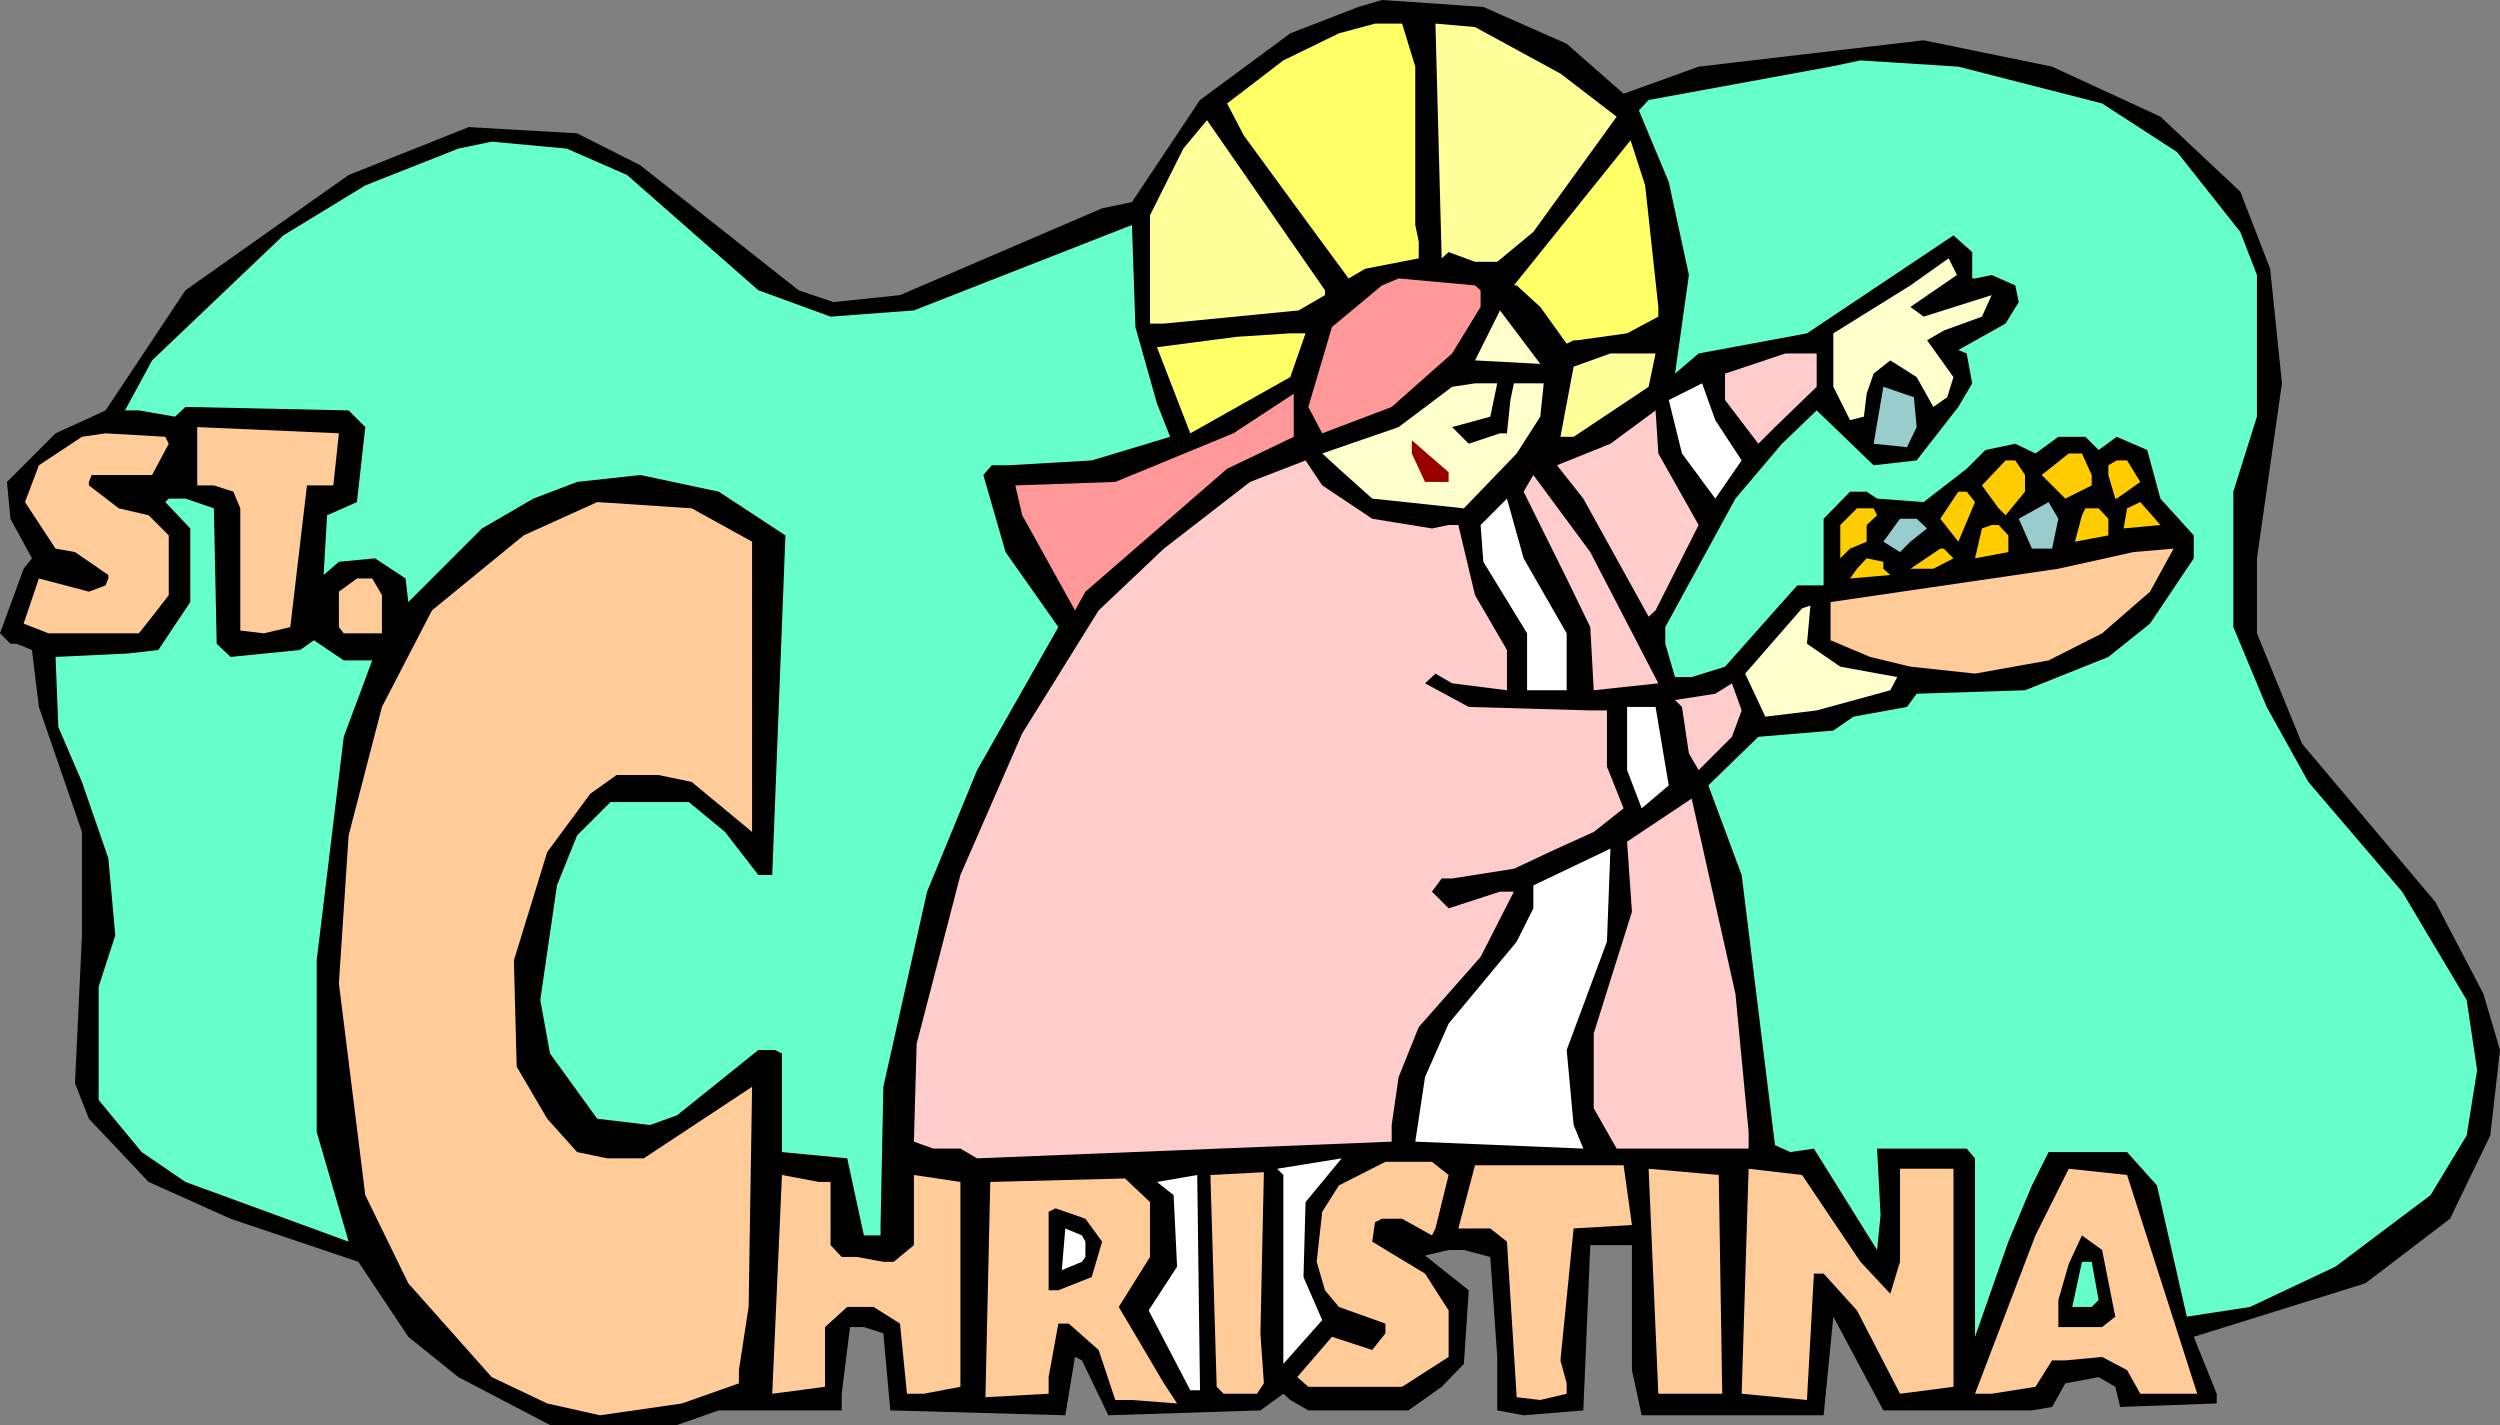
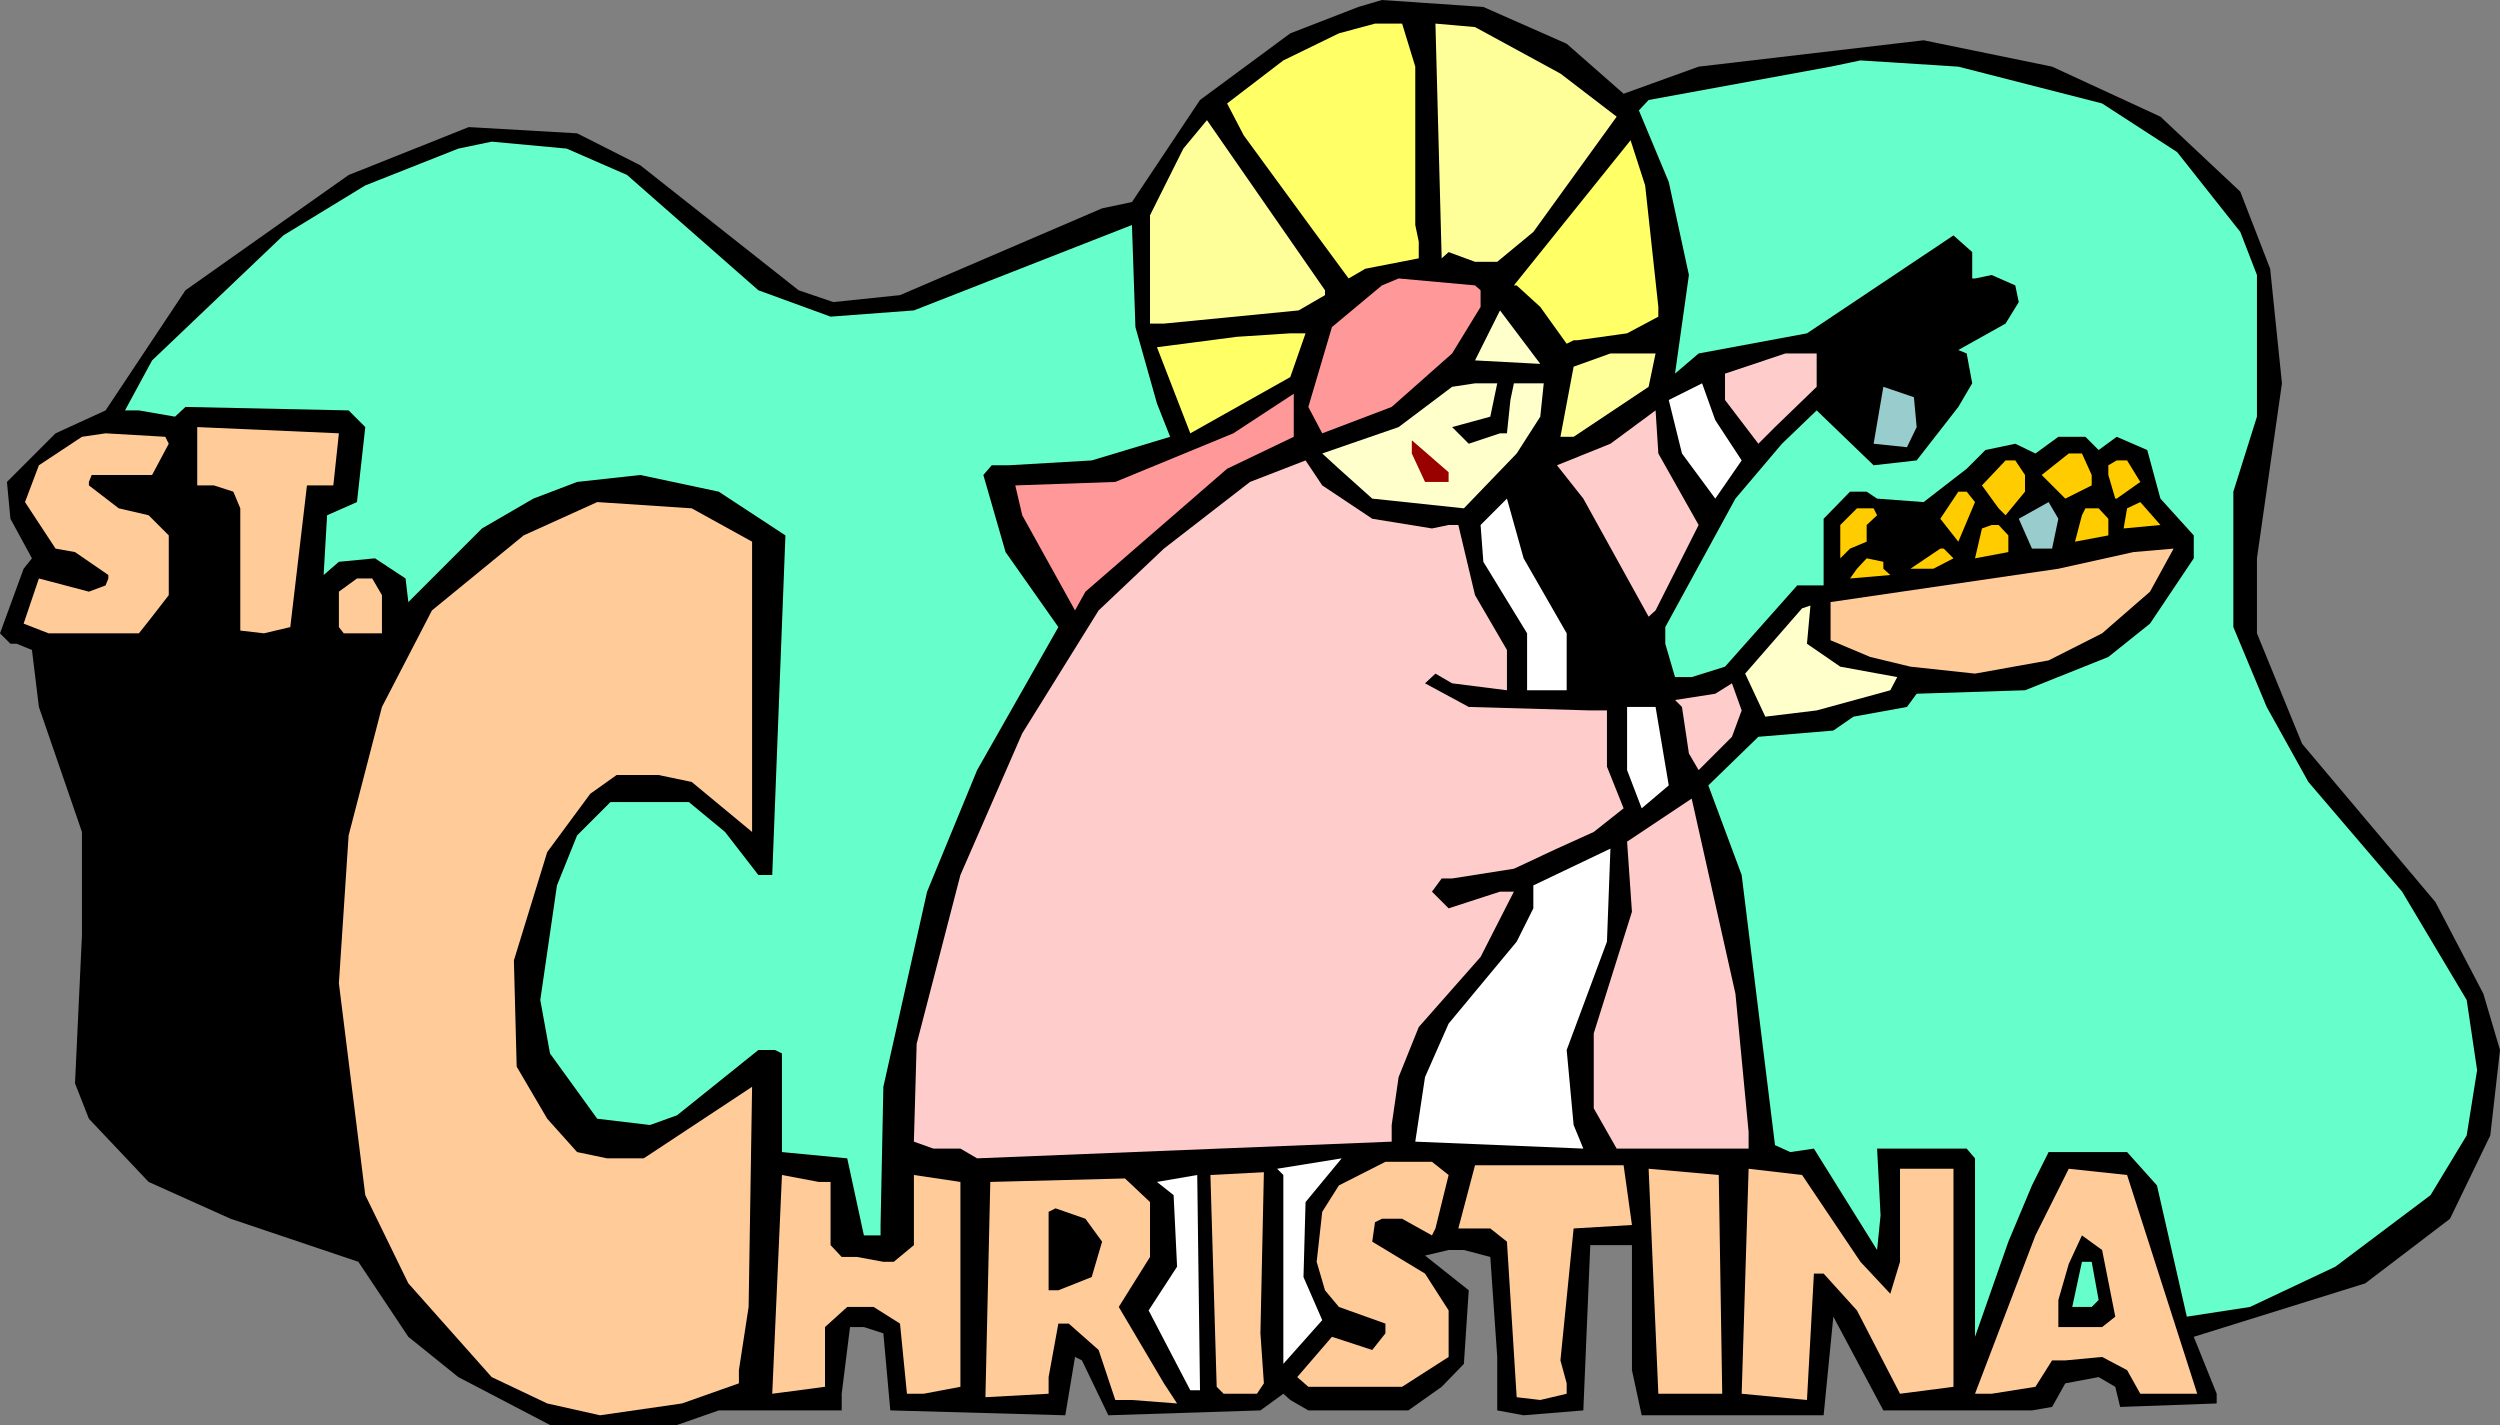
<svg xmlns="http://www.w3.org/2000/svg" width="360" height="205.199">
  <rect width="100%" height="100%" fill="#808080" stroke="none" />
  <path d="m225.602 6.3 8.199 7.2 10.8-3.902L277 5.8l18.5 3.797 15.602 7.203 11.5 10.797 4.3 11.101 1.7 16.5L325 80.4v10.8l6.5 15.899 19.203 22.8 6.899 13.2L360 151.2l-1.398 12.301-5.801 12-12.2 9.3-24.699 7.7 3.301 8.2v1.398l-13.902.5-.7-2.899-2.398-1.398-4.8.898-1.903 3.399-2.898.5h-21.399l-7.203-13.5-1.398 14.203h-26.2L235 197.3v-18h-6l-1 23.797-8.598.703-3.8-.703v-7.7l-1-14.398-3.801-1h-2.2l-3.398.8 6.297 5-.7 10.598-3.198 3.301-4.801 3.399h-14.399l-2.601-1.5-1-.899-3.301 2.399-21.898.703-3.801-7.903-1-.5-1.399 8.403-25.199-.703-1-11.098-2.8-.902h-2l-1.2 9.601v2.399H103.5l-6 2.101H79.203L66 198.301l-7.2-5.801-7.198-10.8-18.399-6.2-11.8-5.3-8.602-9.102-2-5.098 1-21.3v-14.9l-6.2-18-1-8.202-2.199-.899H1.5L0 91.2l3.402-9.3 1.2-1.5L1.5 74.7 1 69.4l7-7 7.203-3.301 11.5-17.297 23.5-16.602L67.5 18.301l15.602.898 9.101 4.602L115 41.8l5 1.699 9.602-1L158.703 30l4.297-.902 9.8-14.7 13-9.597L195.603 1 199 0l14.602 1 12 5.3" />
  <path fill="#ff6" d="M203.8 9.598v22.8l.5 2.403v2.398l-7.698 1.5-2.399 1.399-5.3-7.2-9.801-13.398-2.399-4.602 8.098-6.199 8-3.898L198 3.398h3.902l1.899 6.2" />
  <path fill="#ff9" d="m224.703 10.598 8.098 6.203-12 16.597-5.2 4.301h-3.199l-3.8-1.398-1 .898-.899-33.8 5.7.5 12.3 6.699" />
  <path fill="#6fc" d="m302.703 14.898 10.797 7 9.102 11.5 2.398 6.2V60l-3.398 10.8v19.5l4.8 11.5 6 10.798 13.5 15.8L355.203 144l1.5 10.098-1.5 9.402-5.203 8.598-13.7 10.3L324 188.2l-9.098 1.399-4.3-18.899-4.301-4.8H295l-2.398 4.8-3.399 8.102-4.8 13.699v-25.7l-1.2-1.402h-12.902l.5 9.602-.5 5-9.098-14.602-3.402.5-2.2-1-4.8-38.898L246 113.098l7.203-7 10.797-.899 2.902-2 7.7-1.398L276 99.898l15.602-.5 12-4.8 6-4.797 6.3-9.403v-3.3l-4.8-5.297-1.899-7-4.402-1.903-2.598 1.903-1.902-1.903h-3.899l-3.3 2.403-2.899-1.403-4.3.903-2.7 2.699L277 72.3l-6.7-.5-1.5-1h-2.398l-3.8 3.9v9.6H258.8L248.402 96l-4.8 1.5h-2.399l-1.402-4.8v-2.4l10.101-18.5 6.7-7.902 5-4.8L269.8 67l6.199-.7 6-7.702 2-3.399-.797-4.3-1.203-.5 6.8-3.801 1.903-3.098-.5-2.402-3.402-1.5-2.399.5H284V36.3l-2.7-2.403L260.204 48l-15.601 2.898-3.399 2.903 2-14.203-2.902-13.399L236 15.9l1.402-1.5 26.2-4.801 4.3-.899L282 9.598l20.703 5.3" />
  <path fill="#ff9" d="m190.8 42.5-3.8 2.2-19.398 1.898h-2V31l4.8-9.602 3.399-4.097 17 24.5v.699" />
  <path fill="#6fc" d="m90.3 25.2 18.903 16.6 10.399 3.798 12-.899L163 32.4l.5 14.699 3.102 11 1.898 4.8-11.297 3.403-12 .699h-2.402l-1.2 1.398 3.2 11.102 7.601 10.8-11.699 20.598-7.203 17.5-6.297 28.102-.402 19.898v1.5h-2.399L122 166.801l-9.398-.903V151.7l-1-.5h-2.399L97.5 160.598 93.602 162 86 161.098l-6.797-9.399L77.801 144l2.402-16.5 2.899-7.2 4.8-4.8h11.301l5.2 4.3 4.8 6.2h2l1.899-48.902L103.5 70.8l-11.297-2.403-9.101 1-6.301 2.403-7.399 4.297-10.601 10.601-.399-3.398L54 80.398l-5.2.5-2.198 1.903.5-8.602 4.3-1.898 1.2-10.801-2.399-2.402-23.5-.5-1.5 1.402L20 59.098h-2l3.902-7.2 18.899-18L52.6 26.7 66 21.4l4.8-1 10.802 1 8.699 3.8" />
  <path fill="#ff6" d="M238.8 44.2v1.398L234.3 48l-7.198 1h-.5l-1 .5-3.801-5.3-3.399-3.102H218l16.8-20.899 2.102 6.5 1.899 17.5" />
-   <path fill="#ffc" d="M275.102 44.2 277 45.597l9.8-3.098-1.398 3.098-5.5 2L277.5 49l3.8 5.3-.898 2.9-2 1.398L276 54.3l-3.797-2.403-2.402 1.903-1 2.898-.399 3.301-2 .5L264 55.7V48l11.102-6.902 5.5-3.899 1.199 2.399-6.7 4.601" />
  <path fill="#f99" d="M213.203 41.8v2.4l-4.101 6.698-8.7 7.7-10 3.8-2-3.8 3.399-11.5 7.199-6 2.402-1 11 1 .801.703" />
  <path fill="#ffc" d="M212.402 51.898 216 44.7l5.8 7.7zm0 0" />
  <path fill="#ff6" d="m185.8 54.3-14.398 8.098-4.8-12.398 11.5-1.5 7.699-.5H188l-2.2 6.3" />
  <path fill="#ff9" d="m237.402 55.7-10.8 7.198h-1.899l1.899-10.097 5.3-1.903h6.5l-1 4.801" />
  <path fill="#fcc" d="m261.602 55.7-6 5.8-2.399 2.398-4.8-6.3V53.8l8.699-2.903h4.5V55.7" />
  <path fill="#ffc" d="m214.602 60-5.5 1.5 2.398 2.398 4.5-1.5h1l.5-4.8.5-2.399h4.3L221.8 60l-3.398 5.3-7.601 7.9-13.2-1.4-4.8-4.3-2.399-2.2 11-3.8 7.7-5.8 3.3-.5h3.2l-1 4.8" />
  <path fill="#fff" d="m250.8 66.3-3.8 5.5-4.797-6.5-1.902-7.702 4.8-2.399L247 60.5l3.8 5.8" />
  <path fill="#9cc" d="m276 61.5-1.398 2.898-4.801-.5 1.402-8.199 4.399 1.5L276 61.5" />
  <path fill="#f99" d="m176.703 67.5-20.402 17.7-1.5 2.698-7.598-13.699-1-4.3 14.399-.5 17-7 8.699-5.7v6.2l-9.598 4.601" />
  <path fill="#fcc" d="m244.602 75.598-6.2 12.3-1 .903-9.402-17L224.203 67l7.7-3.102 6.5-4.8.398 6.203 5.8 10.297" />
  <path fill="#fc9" d="M48 69.898h-3.797l-2.402 20.403-3.801.898-3.398-.398V73.199l-1-2.398-2.801-.903h-2.399V61.5l20.399.898-.801 7.5m-23.7-6-2.398 4.5h-8.699l-.402 1v.5l4.3 3.301 4.301 1 2.899 2.899v8.601l-2.399 3.102L20 91.199H7l-3.598-1.398 2.2-6.5 7.199 1.898 2.402-.898.399-1v-.5L10.8 79.5 8 79l-4.398-6.7 2-5.3 6.199-4.102 3.402-.5 8.598.5.5 1" />
  <path fill="#900" d="M208.602 69.398h-3.399l-1.902-4.097v-1.903L208.6 68v1.398" />
  <path fill="#fc0" d="M301.203 68.398v1.5l-3.8 1.903L294 68.398l3.902-3.097h1.899l1.402 3.097" />
  <path fill="#fcc" d="m197.602 74.7 8.601 1.398 2.399-.5H210l2.402 10.101L217 93.598v5.8l-7.898-1L206.703 97l-1.5 1.398 6.297 3.403 17.5.5h2.402v8.097l2.399 6-4.301 3.403-5.297 2.398-6.203 2.899-8.898 1.402h-1.5l-1.399 1.898 2.399 2.403 7.398-2.403h2l-4.797 9.403-8.902 10.097-2.899 7.2-1 6.902v2.398l-59.699 2.403-2.402-1.403h-3.899l-2.8-1 .398-14.097L138.3 126l8.903-20.402 11-17.7L167.602 79 180 69.398l8-3.097 2.402 3.597 7.2 4.801" />
  <path fill="#fc0" d="M291.602 68.398v2.403l-2.801 3.398-1-1-2.399-3.3 3.399-3.598h1.402l1.399 2.097m16.601 1-3.402 2.403h-.2l-1-3.403V67l1.2-.7h1.5l1.902 3.098" />
-   <path fill="#fcc" d="m238.8 98.398-9.3 1-.5-9.097-3.398-7-6.2-12.5 1.399-2.403L229 79.5l9.8 18.898" />
  <path fill="#fc0" d="M284.402 72.3 282 78l-2.598-3.3L282 70.8h1.203l1.2 1.5" />
-   <path fill="#6fc" d="m30.8 73.2.403 19.5 2 1.898 10-1 2-1.399 4.297 2.899h4.102l-4.102 11-3.898 32.203V163l4.601 15.8-23.5-8.6-6.3-4.302-6.2-7.5v-16.3l2.399-7.399-1-11.101-3.801-11-3.399-7.899L8 94.598l10.5-.5 4.3-.5 4.602-6.899V76.098L23.801 72.3l.5-.5h2.402l4.098 1.398" />
  <path fill="#fff" d="M225.602 91.2v8.198h-5.7V91.2l-6.3-10.3-.399-5.301L217 71.8l2.402 8.597 6.2 10.801" />
  <path fill="#fc9" d="M108.3 78v41.8l-8.698-7.202-4.801-1h-6L85 114.3l-6.2 8.398L74 138.3l.402 15.297 4.399 7.5 4.3 4.8 4.301.903h5.301l15.598-10.301-.5 31.7-1.399 9.1v1.9l-8.199 2.898-11.8 1.703-7.602-1.703-8-3.797-12-13.5-6.2-12.703-3.8-30.5 1.402-21.297L55 101.8l7.203-13.903 13.2-10.8L86 72.3l13.602.898L108.3 78" />
  <path fill="#9cc" d="M295.5 79h-2.898l-1.899-4.3L295 72.3l1.402 2.4-.902 4.3" />
  <path fill="#fc0" d="m305.8 76.098.5-2.899 1.903-.898 2.899 3.297-5.301.5M270.3 74.2l-1.5 1.398V78l-2.398 1L265 80.398v-4.8l2.402-2.399h2.399l.5 1m33.301.501v2.398L298.8 78l1-3.8.5-1h1.902l1.399 1.5" />
-   <path fill="#9cc" d="M277.5 76.098 275.102 78l-1.5 1.5-2.399-1.5 2.399-3.3H276l1.5 1.398" />
  <path fill="#fc0" d="M289.203 77.098V79.5l-4.8.898 1-4.3 1.398-.5h1l1.402 1.5m-7.903 3.3-2.898 1.5h-3.3l4.3-2.898h.5l1.399 1.398" />
  <path fill="#fc9" d="M302.703 91.2 295 95.097 284.402 97l-9.3-1-5.801-1.402-5.7-2.399v-5.5l32.801-4.8 10.801-2.399L313 79l-3.398 6.2-6.899 6" />
  <path fill="#fc0" d="m271.203 81.898 1 .903-5.8.5 1-1.403 1.398-1.5 2.402.5v1" />
  <path fill="#fc9" d="M55 85.7v5.5h-5.5l-.7-.9v-5.1l2.602-1.9h2.2L55 85.7" />
  <path fill="#ffc" d="m265 96 8.203 1.5-1 1.898-10.601 2.903-7.399.898L251.301 97l8.199-9.402 1.203-.399-.5 5.5L265 96" />
  <path fill="#fcc" d="m249.402 106.098-4.8 4.8-1.399-2.398-1-6.7-1-1 5.797-.902 2.402-1.5 1.399 3.903-1.399 3.797" />
  <path fill="#fff" d="m240.3 113.098-3.898 3.3-2.101-5.5v-9.097h4.101l1.899 11.297" />
  <path fill="#fcc" d="M251.8 163v2.398h-19l-3.3-5.8V148.8l5.5-17.5-.7-10.102 9.302-6.199 6.3 28.098L251.801 163" />
  <path fill="#fff" d="m225.602 151.2 1 10.8 1.398 3.398-24.2-1 1.403-9.3 3.399-7.7 9.8-11.8 2.399-4.797V127.5l11.101-5.3-.5 13.398-5.8 15.601m-37.899 32.699 2.7 6.2-5.602 6.3V169.2l-.899-.898 9.301-1.5-5.203 6.297-.297 10.8" />
  <path fill="#fc9" d="m208.602 169.2-1.899 7.698-.5 1-4.3-2.398H199l-1 .5-.398 2.8 7.601 4.598 3.399 5.301v6.7l-6.7 4.3h-13.5l-1.601-1.398 5-5.801 5.8 1.898L199.5 192v-1.402l-6.7-2.399-2-2.398-1.198-4.102.8-7.199 2.399-3.8 6.699-3.4h6.703l2.399 1.9M248 200.7h-9.2l-1.398-32.4 10.098.9.5 31.5m33.3-1-7.698 1-6.2-12-4.8-5.302h-1.399l-1 18.2-9.402-.899 1-32.398 7.699.898 8.402 12.5 4.301 4.602 1.399-4.602v-13.398h7.699v31.398m35.101 1.001h-8.199l-1.902-3.4-3.598-1.902-5.3.5H295.5l-2.398 3.801-6.301 1h-2.399l8.7-22.8 4.8-9.598 8.399.898 10.101 31.5m-196.8-30.499v9.1l1.601 1.7h2.2l3.8.7h1.5l2.899-2.4v-10.1l6.699 1v29.5l-5.301 1h-2.398l-1-10.102-3.801-2.399H122l-3.2 2.899v8.601l-7.597 1 1.399-31.5 5.3 1h1.7" />
  <path fill="#fff" d="m171.402 200.2-6-11.5 4.098-6.302-.5-10.3-2.398-1.899 5.8-1 .399 31h-1.399" />
  <path fill="#fc9" d="m181.5 192 .5 7.2-1 1.5h-4.797l-1-1-.902-30.5 7.699-.4-.5 23.2m53.5-15.602-8.398.5-1.899 19 .899 3.301v1.5l-3.801.899-3.399-.399L217 178.801l-2.398-1.903H210l2.402-9.097h21.399l1.199 8.597m-69.398-3.3V181l-4.5 7.2 6.5 11 1.898 2.898-6.5-.5h-2.398l-2.399-7.2-4.3-3.8h-1.5L151 198.3v2.398l-9.098.5.7-31 19.398-.5 3.602 3.399" />
  <path d="m158.703 178.8-1.5 5.098-4.8 1.903H151V174.5l1-.5 4.3 1.5 2.403 3.3" />
-   <path fill="#fff" d="M156.3 178.8v2.2l-.5.7-2.898 1.198.5-6 2.399 1 .5.903" />
  <path d="m302.703 180 1.899 9.598-1.899 1.5h-6.3v-3.899l1.5-5.199 1.898-4.102 2.902 2.102" />
  <path fill="#6fc" d="m302.203 187.2-1 1h-2.8l1.398-6.5h1.402l1 5.5" />
</svg>